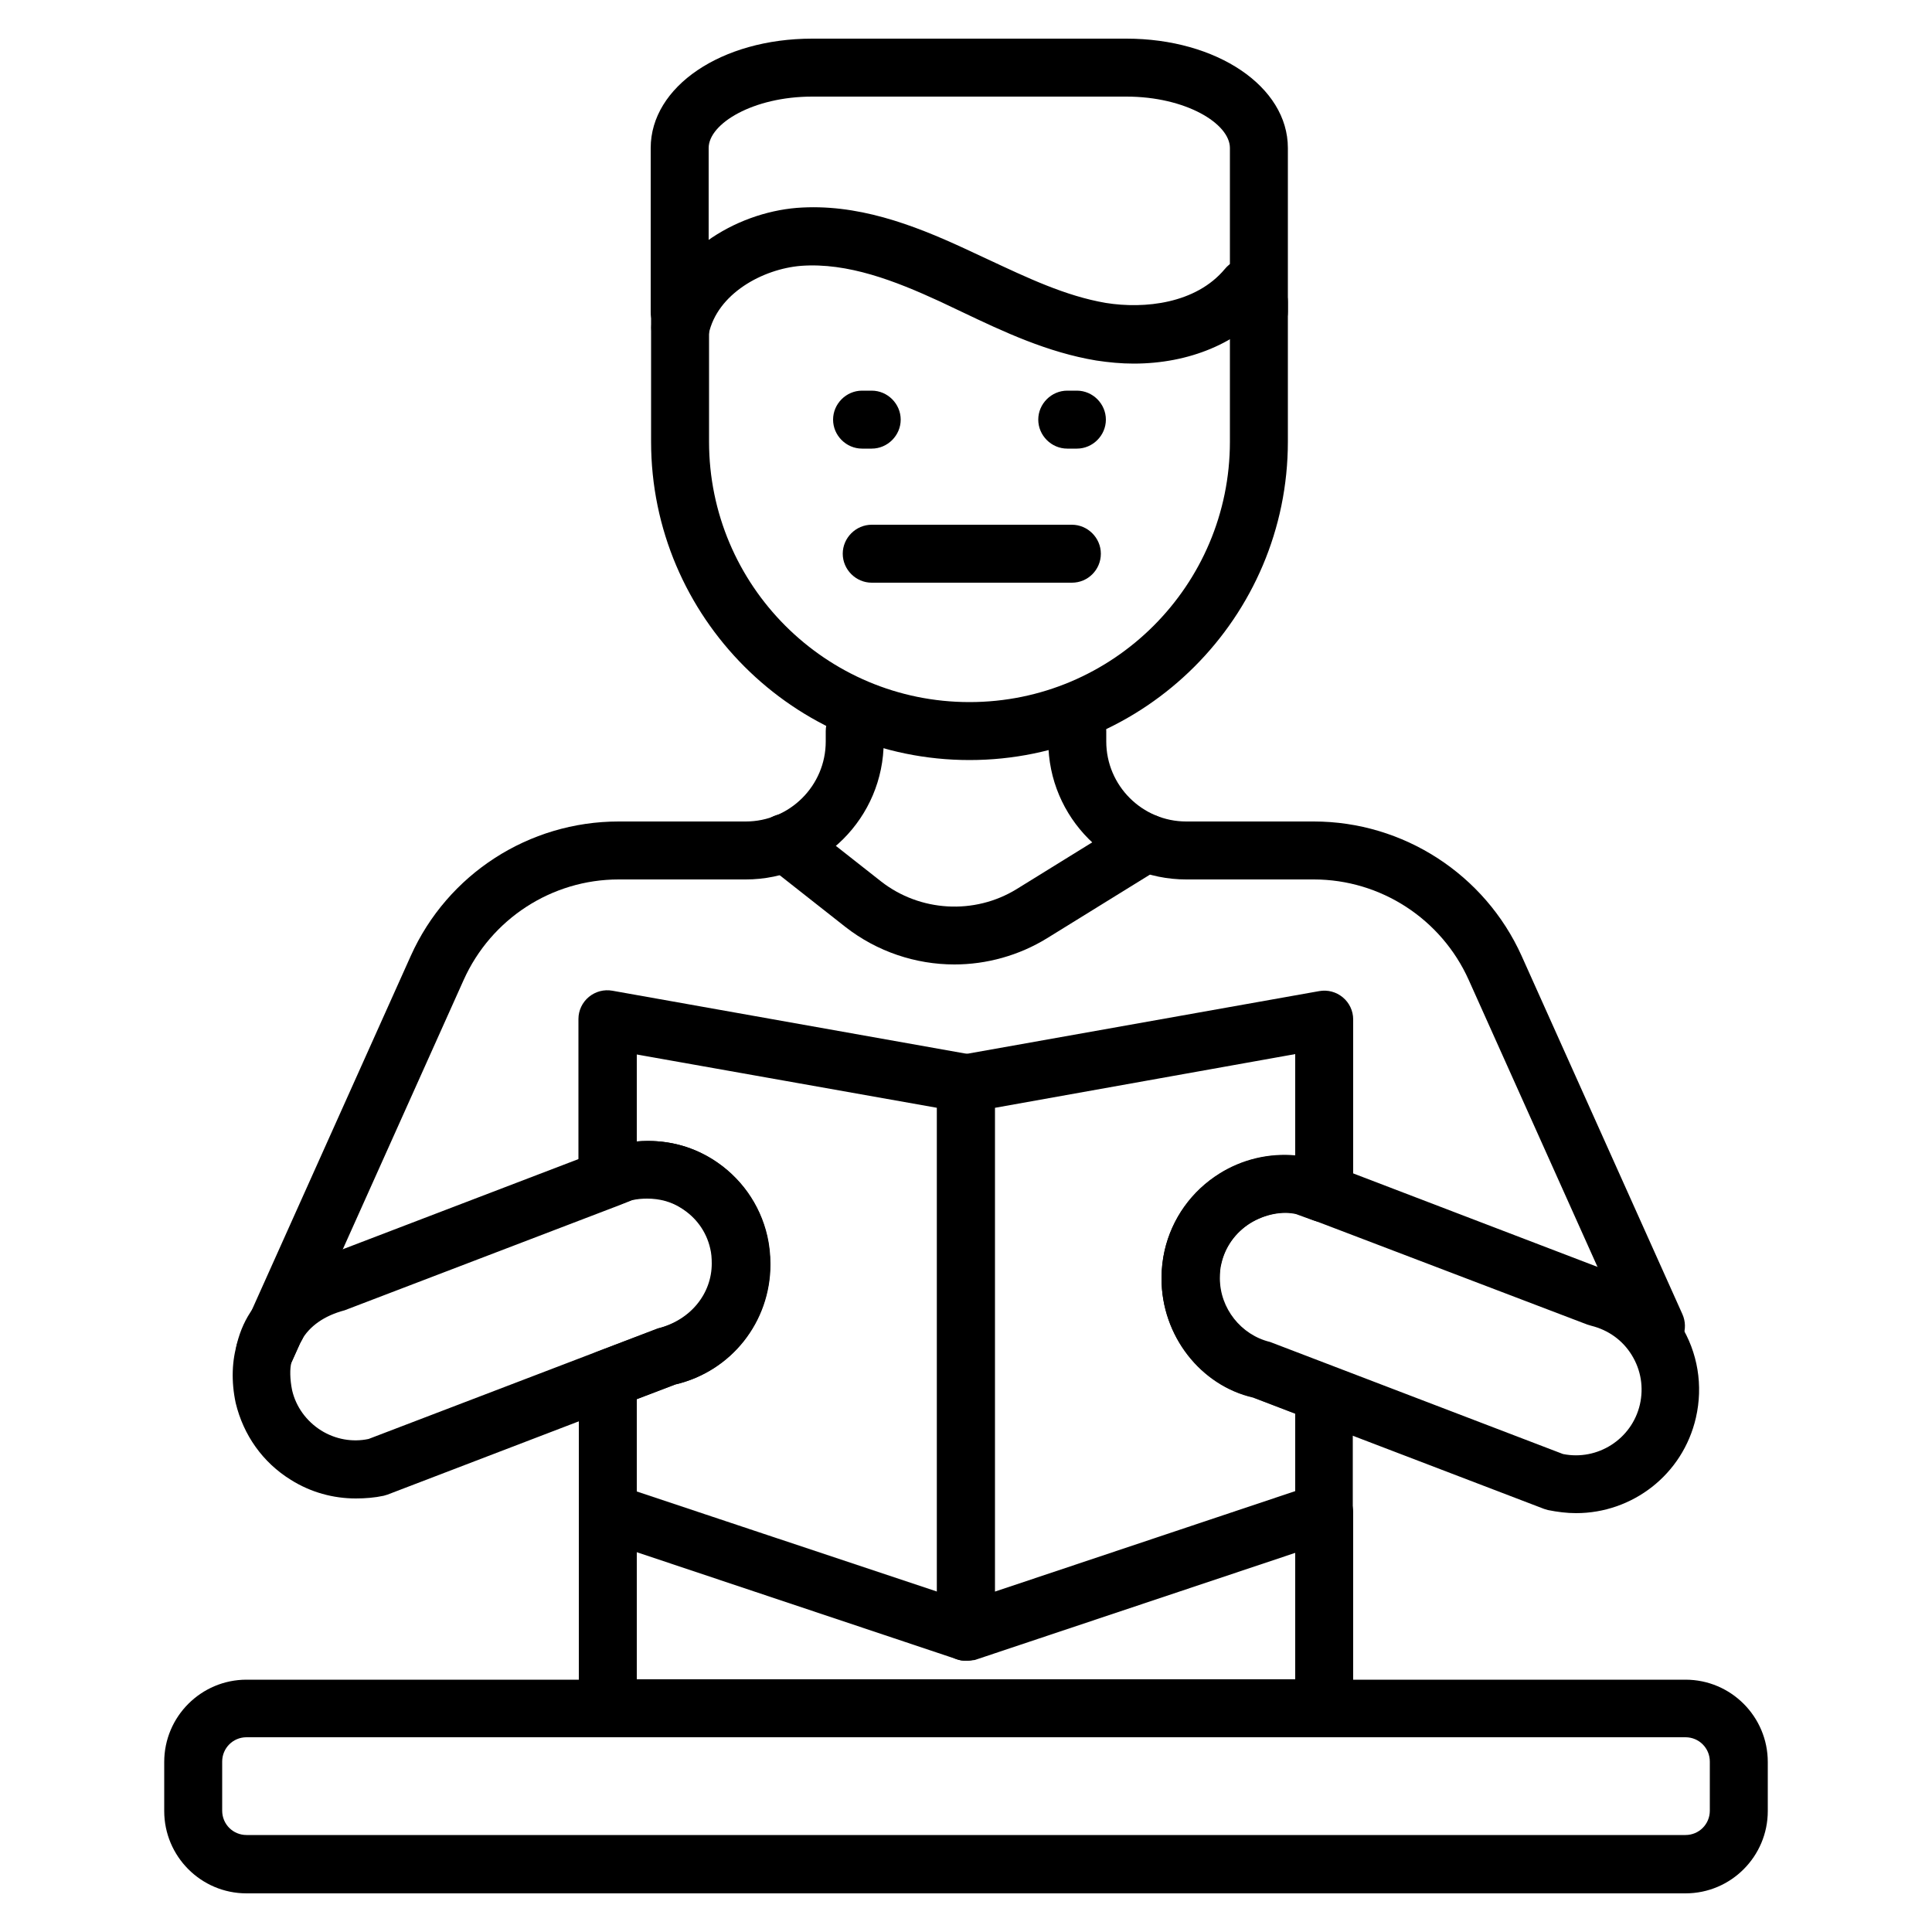
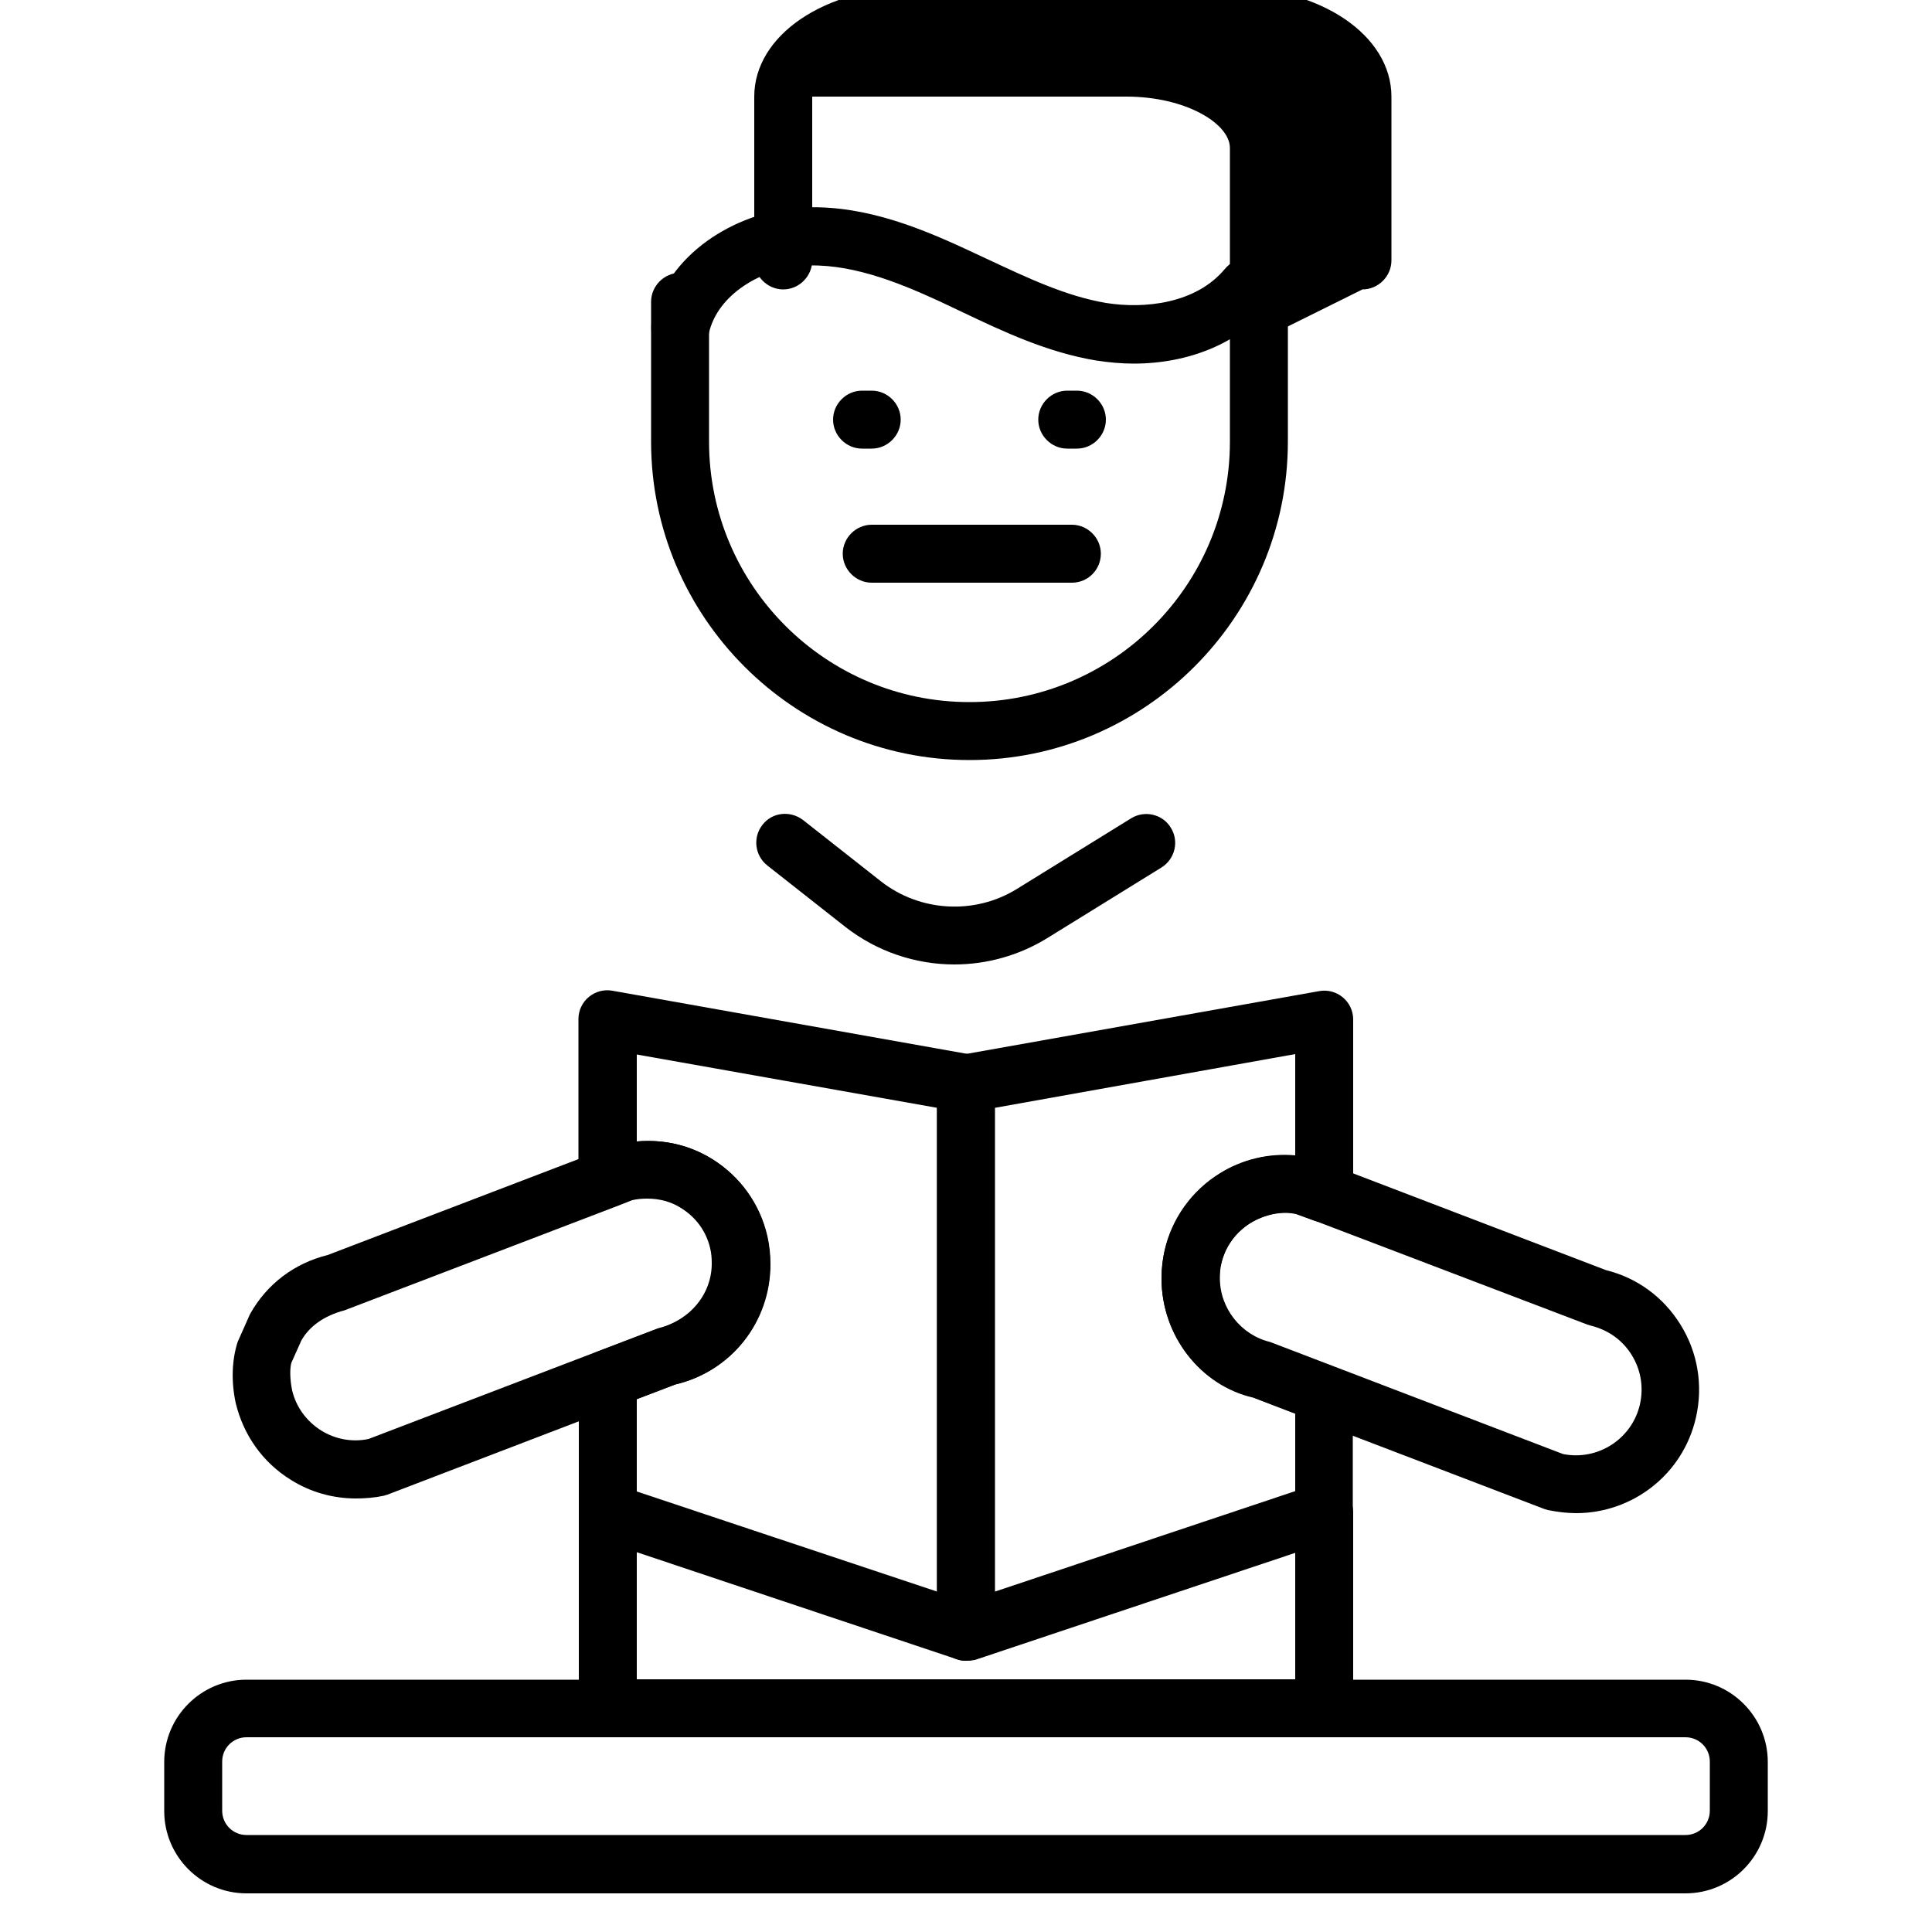
<svg xmlns="http://www.w3.org/2000/svg" id="Layer_1" enable-background="new 0 0 50 50" viewBox="0 0 50 50">
  <g>
    <g>
      <path d="m9.21 38.78c-.59 0-1.17-.16-1.68-.48-.73-.45-1.23-1.16-1.43-1.99-.12-.56-.1-1.11.05-1.58l.32-.72c.44-.79 1.16-1.32 2.01-1.53l7.45-2.85c.92-.22 1.78-.08 2.5.37s1.23 1.16 1.42 1.99c.05.22.08.47.08.73 0 1.49-1.01 2.77-2.46 3.11l-7.44 2.85c-.03.01-.06.02-.1.03-.23.05-.48.07-.72.07zm7.54-7.76c-.13 0-.26.01-.39.04l-.38.15-7.06 2.7c-.53.14-.91.41-1.12.78l-.26.58c-.04.14-.04.42.02.71.1.43.37.8.75 1.04.37.23.81.31 1.23.22l7.48-2.86c.85-.21 1.4-.9 1.4-1.68 0-.14-.01-.27-.04-.39-.1-.44-.37-.81-.76-1.05-.25-.16-.55-.24-.87-.24z" />
    </g>
    <g>
-       <path d="m6.86 35.71c-.08 0-.17-.01-.25-.04-.37-.13-.58-.51-.48-.89.09-.36.23-.66.42-.92.23-.3.65-.38.98-.19.33.2.46.61.3.95l-.29.64c-.12.29-.39.45-.68.45z" />
-     </g>
+       </g>
    <g>
      <path d="m40.79 39.16c-.24 0-.48-.03-.73-.08-.03-.01-.07-.02-.1-.03l-7.53-2.88c-1.35-.31-2.37-1.59-2.37-3.08 0-.26.03-.5.08-.72.19-.83.7-1.54 1.42-1.99s1.58-.59 2.41-.4l.56.2 7.03 2.69c.81.2 1.49.7 1.93 1.41.45.72.59 1.58.4 2.41-.34 1.48-1.65 2.47-3.1 2.47zm-.34-1.53c.89.18 1.78-.38 1.99-1.28.1-.44.03-.89-.21-1.28s-.61-.65-1.05-.76c-.03-.01-.07-.02-.1-.03l-7.53-2.87c-.35-.08-.8 0-1.19.24-.38.24-.65.61-.75 1.05-.03.11-.04.24-.04.38 0 .78.55 1.47 1.3 1.65z" />
    </g>
    <g>
      <g>
        <path d="m25 42.98c-.08 0-.16-.01-.24-.04l-9.27-3.1c-.31-.1-.51-.39-.51-.71v-3.45c0-.31.19-.59.48-.7l1.58-.6c.85-.21 1.4-.9 1.4-1.68 0-.14-.01-.27-.04-.39-.1-.44-.37-.81-.76-1.05-.38-.24-.84-.32-1.28-.21l-.38.15c-.23.09-.49.05-.69-.09s-.32-.37-.32-.62v-4.12c0-.22.1-.43.27-.57s.39-.2.61-.16l9.27 1.65c.36.06.62.37.62.74v14.19c0 .24-.12.47-.31.61-.12.1-.28.15-.43.15zm-8.52-4.38 7.77 2.59v-12.52l-7.77-1.38v2.25c.72-.06 1.38.1 1.96.46.72.45 1.23 1.16 1.42 1.99.05.22.08.47.08.73 0 1.49-1.01 2.77-2.46 3.11l-1 .38z" />
      </g>
      <g>
        <path d="m25 42.98c-.16 0-.31-.05-.44-.14-.2-.14-.31-.37-.31-.61v-14.19c0-.36.26-.67.62-.74l9.27-1.65c.22-.04.44.02.61.16s.27.35.27.57v4.5c0 .25-.12.48-.32.62s-.46.17-.69.09l-.47-.17c-.35-.08-.8 0-1.19.24-.38.24-.65.61-.75 1.05-.03.11-.04.24-.04.39 0 .78.55 1.47 1.3 1.65l1.67.63c.29.11.48.39.48.7v3.07c0 .32-.21.61-.51.71l-9.27 3.1c-.07.01-.15.02-.23.02zm.75-14.31v12.52l7.77-2.6v-2.01l-1.09-.42c-1.35-.31-2.37-1.59-2.37-3.08 0-.26.03-.5.08-.72.19-.83.7-1.54 1.42-1.99.59-.37 1.28-.53 1.96-.47v-2.62z" />
      </g>
    </g>
    <g>
      <path d="m34.27 44.96h-18.54c-.41 0-.75-.34-.75-.75v-5.07c0-.41.34-.75.75-.75s.75.34.75.75v4.32h17.04v-4.32c0-.41.34-.75.75-.75s.75.34.75.75v5.07c0 .41-.33.75-.75.75z" />
    </g>
    <g>
      <path d="m43.62 49h-37.24c-1.18 0-2.13-.96-2.13-2.13v-1.27c0-1.18.96-2.13 2.13-2.13h37.24c1.18 0 2.13.96 2.13 2.13v1.27c0 1.17-.95 2.13-2.13 2.13zm-37.24-4.04c-.35 0-.63.28-.63.63v1.27c0 .35.28.63.63.63h37.24c.35 0 .63-.28.63-.63v-1.27c0-.35-.28-.63-.63-.63z" />
    </g>
    <g>
-       <path d="m7.16 35.07c-.1 0-.21-.02-.31-.07-.38-.17-.55-.61-.38-.99l4.16-9.27c.95-2.12 3.06-3.48 5.38-3.48h3.29c1.14 0 2.07-.93 2.07-2.07v-.27c0-.41.34-.75.75-.75s.75.34.75.75v.27c0 1.97-1.6 3.57-3.57 3.57h-3.29c-1.73 0-3.3 1.02-4.01 2.6l-4.16 9.27c-.12.27-.4.44-.68.44z" />
-     </g>
+       </g>
    <g>
-       <path d="m42.85 35.07c-.29 0-.56-.16-.68-.44l-4.16-9.27c-.71-1.58-2.28-2.6-4.01-2.6h-3.3c-1.97 0-3.57-1.6-3.57-3.57v-.27c0-.41.34-.75.75-.75s.75.34.75.75v.27c0 1.14.93 2.07 2.07 2.07h3.3c2.32 0 4.43 1.37 5.38 3.48l4.16 9.27c.17.38 0 .82-.38.99-.1.05-.21.07-.31.07z" />
-     </g>
+       </g>
    <g>
      <path d="m25.09 19.67c-4.54 0-8.24-3.7-8.24-8.24v-3.62c0-.41.34-.75.75-.75s.75.34.75.75v3.62c0 3.72 3.02 6.74 6.74 6.74s6.74-3.02 6.74-6.74v-3.62c0-.41.34-.75.75-.75s.75.34.75.75v3.62c0 4.54-3.7 8.24-8.24 8.24z" />
    </g>
    <g>
      <path d="m29.34 9.41c-.32 0-.64-.03-.97-.08-1.26-.21-2.39-.74-3.48-1.26l-.57-.27c-1.15-.53-2.38-1.01-3.59-.92-.99.08-2.17.72-2.39 1.77-.09.4-.49.66-.89.57-.41-.09-.66-.49-.58-.89.38-1.77 2.17-2.82 3.75-2.95 1.55-.12 3 .43 4.34 1.05l.58.27c1.05.49 2.03.96 3.08 1.14 1 .16 2.33.02 3.08-.88.26-.32.74-.36 1.06-.1s.37.74.1 1.06c-.8.96-2.09 1.49-3.52 1.49z" />
    </g>
    <g>
-       <path d="m32.58 8.82c-.41 0-.75-.34-.75-.75v-4.24c0-.63-1.14-1.33-2.68-1.33h-8.13c-1.53 0-2.68.7-2.68 1.33v4.24c0 .41-.34.75-.75.75s-.75-.34-.75-.75v-4.24c0-1.59 1.83-2.83 4.18-2.83h8.13c2.34 0 4.18 1.24 4.18 2.83v4.24c0 .41-.34.75-.75.75z" />
+       <path d="m32.58 8.82c-.41 0-.75-.34-.75-.75v-4.24c0-.63-1.14-1.33-2.68-1.33h-8.13v4.24c0 .41-.34.75-.75.75s-.75-.34-.75-.75v-4.24c0-1.59 1.83-2.83 4.18-2.83h8.13c2.34 0 4.18 1.24 4.18 2.83v4.24c0 .41-.34.75-.75.75z" />
    </g>
    <g>
      <g>
        <path d="m27.87 11.61h-.25c-.41 0-.75-.34-.75-.75s.34-.75.75-.75h.25c.41 0 .75.34.75.75s-.34.75-.75.75z" />
      </g>
      <g>
        <path d="m22.56 11.61h-.25c-.41 0-.75-.34-.75-.75s.34-.75.75-.75h.25c.41 0 .75.34.75.75s-.34.75-.75.75z" />
      </g>
    </g>
    <g>
      <path d="m27.74 15.08h-5.18c-.41 0-.75-.34-.75-.75s.34-.75.75-.75h5.18c.41 0 .75.34.75.75s-.33.75-.75.75z" />
    </g>
    <g>
      <path d="m24.7 24.96c-1 0-2-.33-2.82-.97l-2.02-1.59c-.33-.26-.38-.73-.13-1.05.25-.33.72-.38 1.05-.13l2.02 1.59c1.01.79 2.42.87 3.51.2l2.96-1.83c.35-.22.82-.11 1.03.24.22.35.11.81-.24 1.03l-2.96 1.83c-.73.45-1.57.68-2.4.68z" />
    </g>
  </g>
</svg>